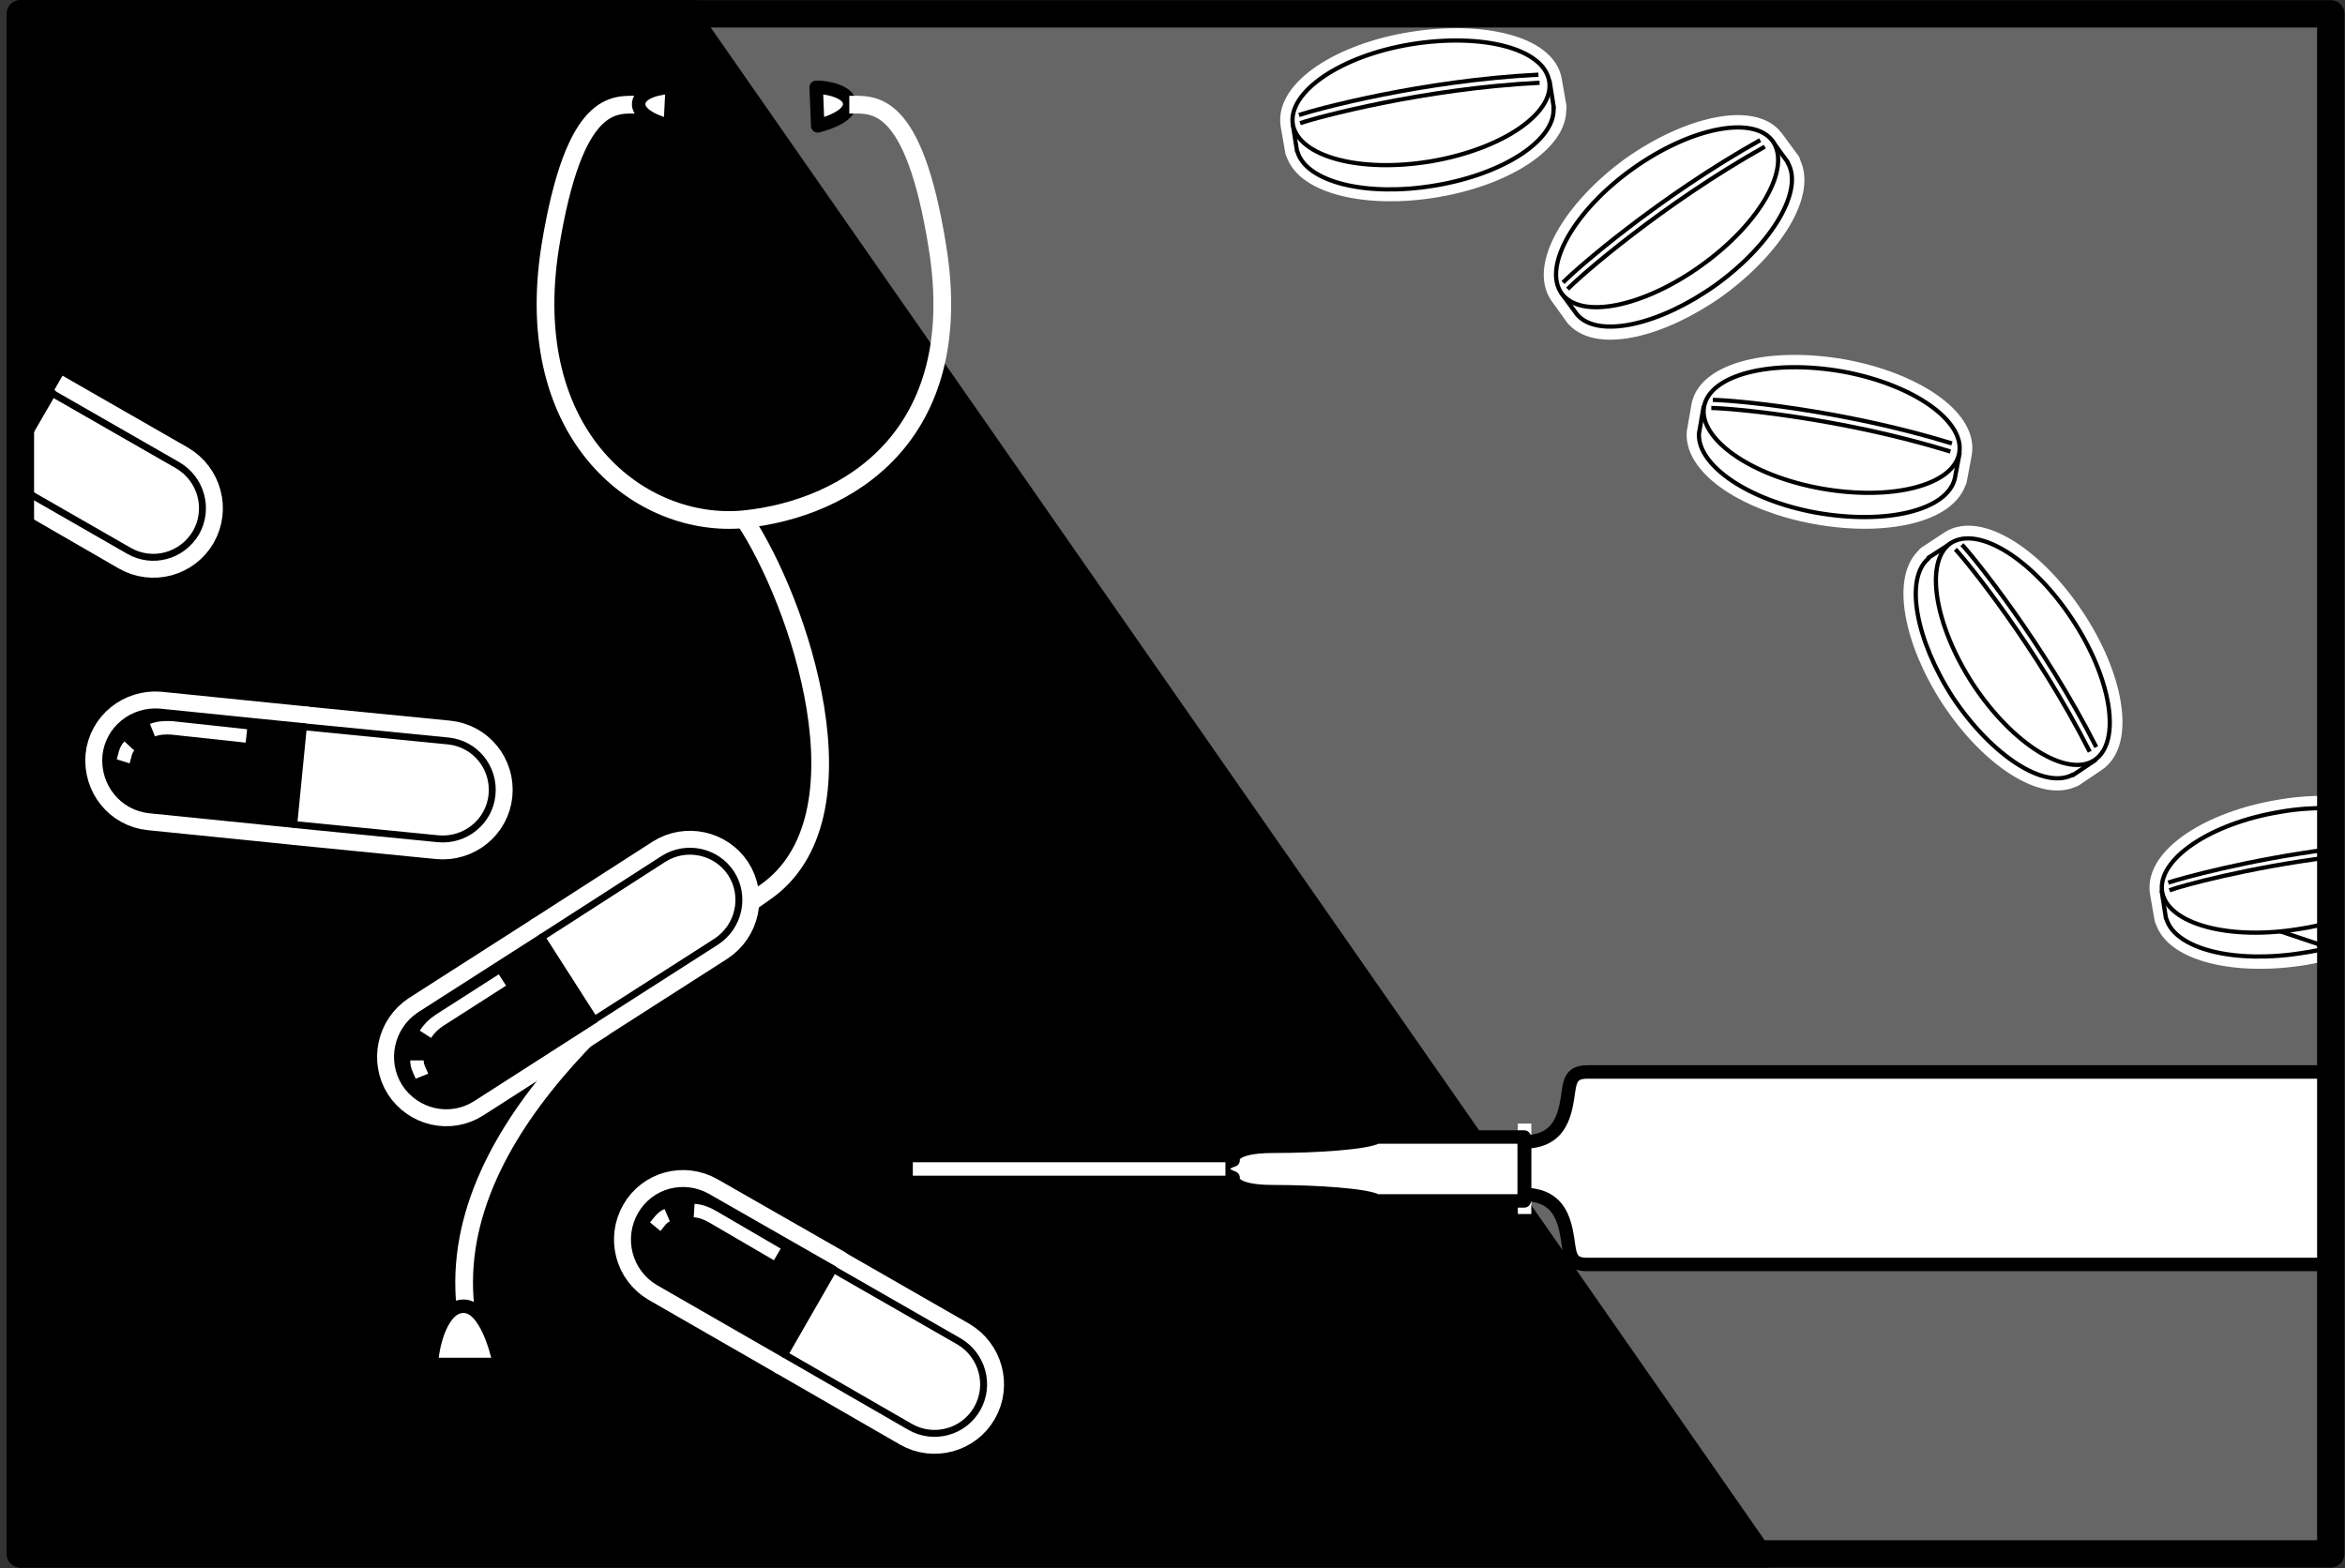
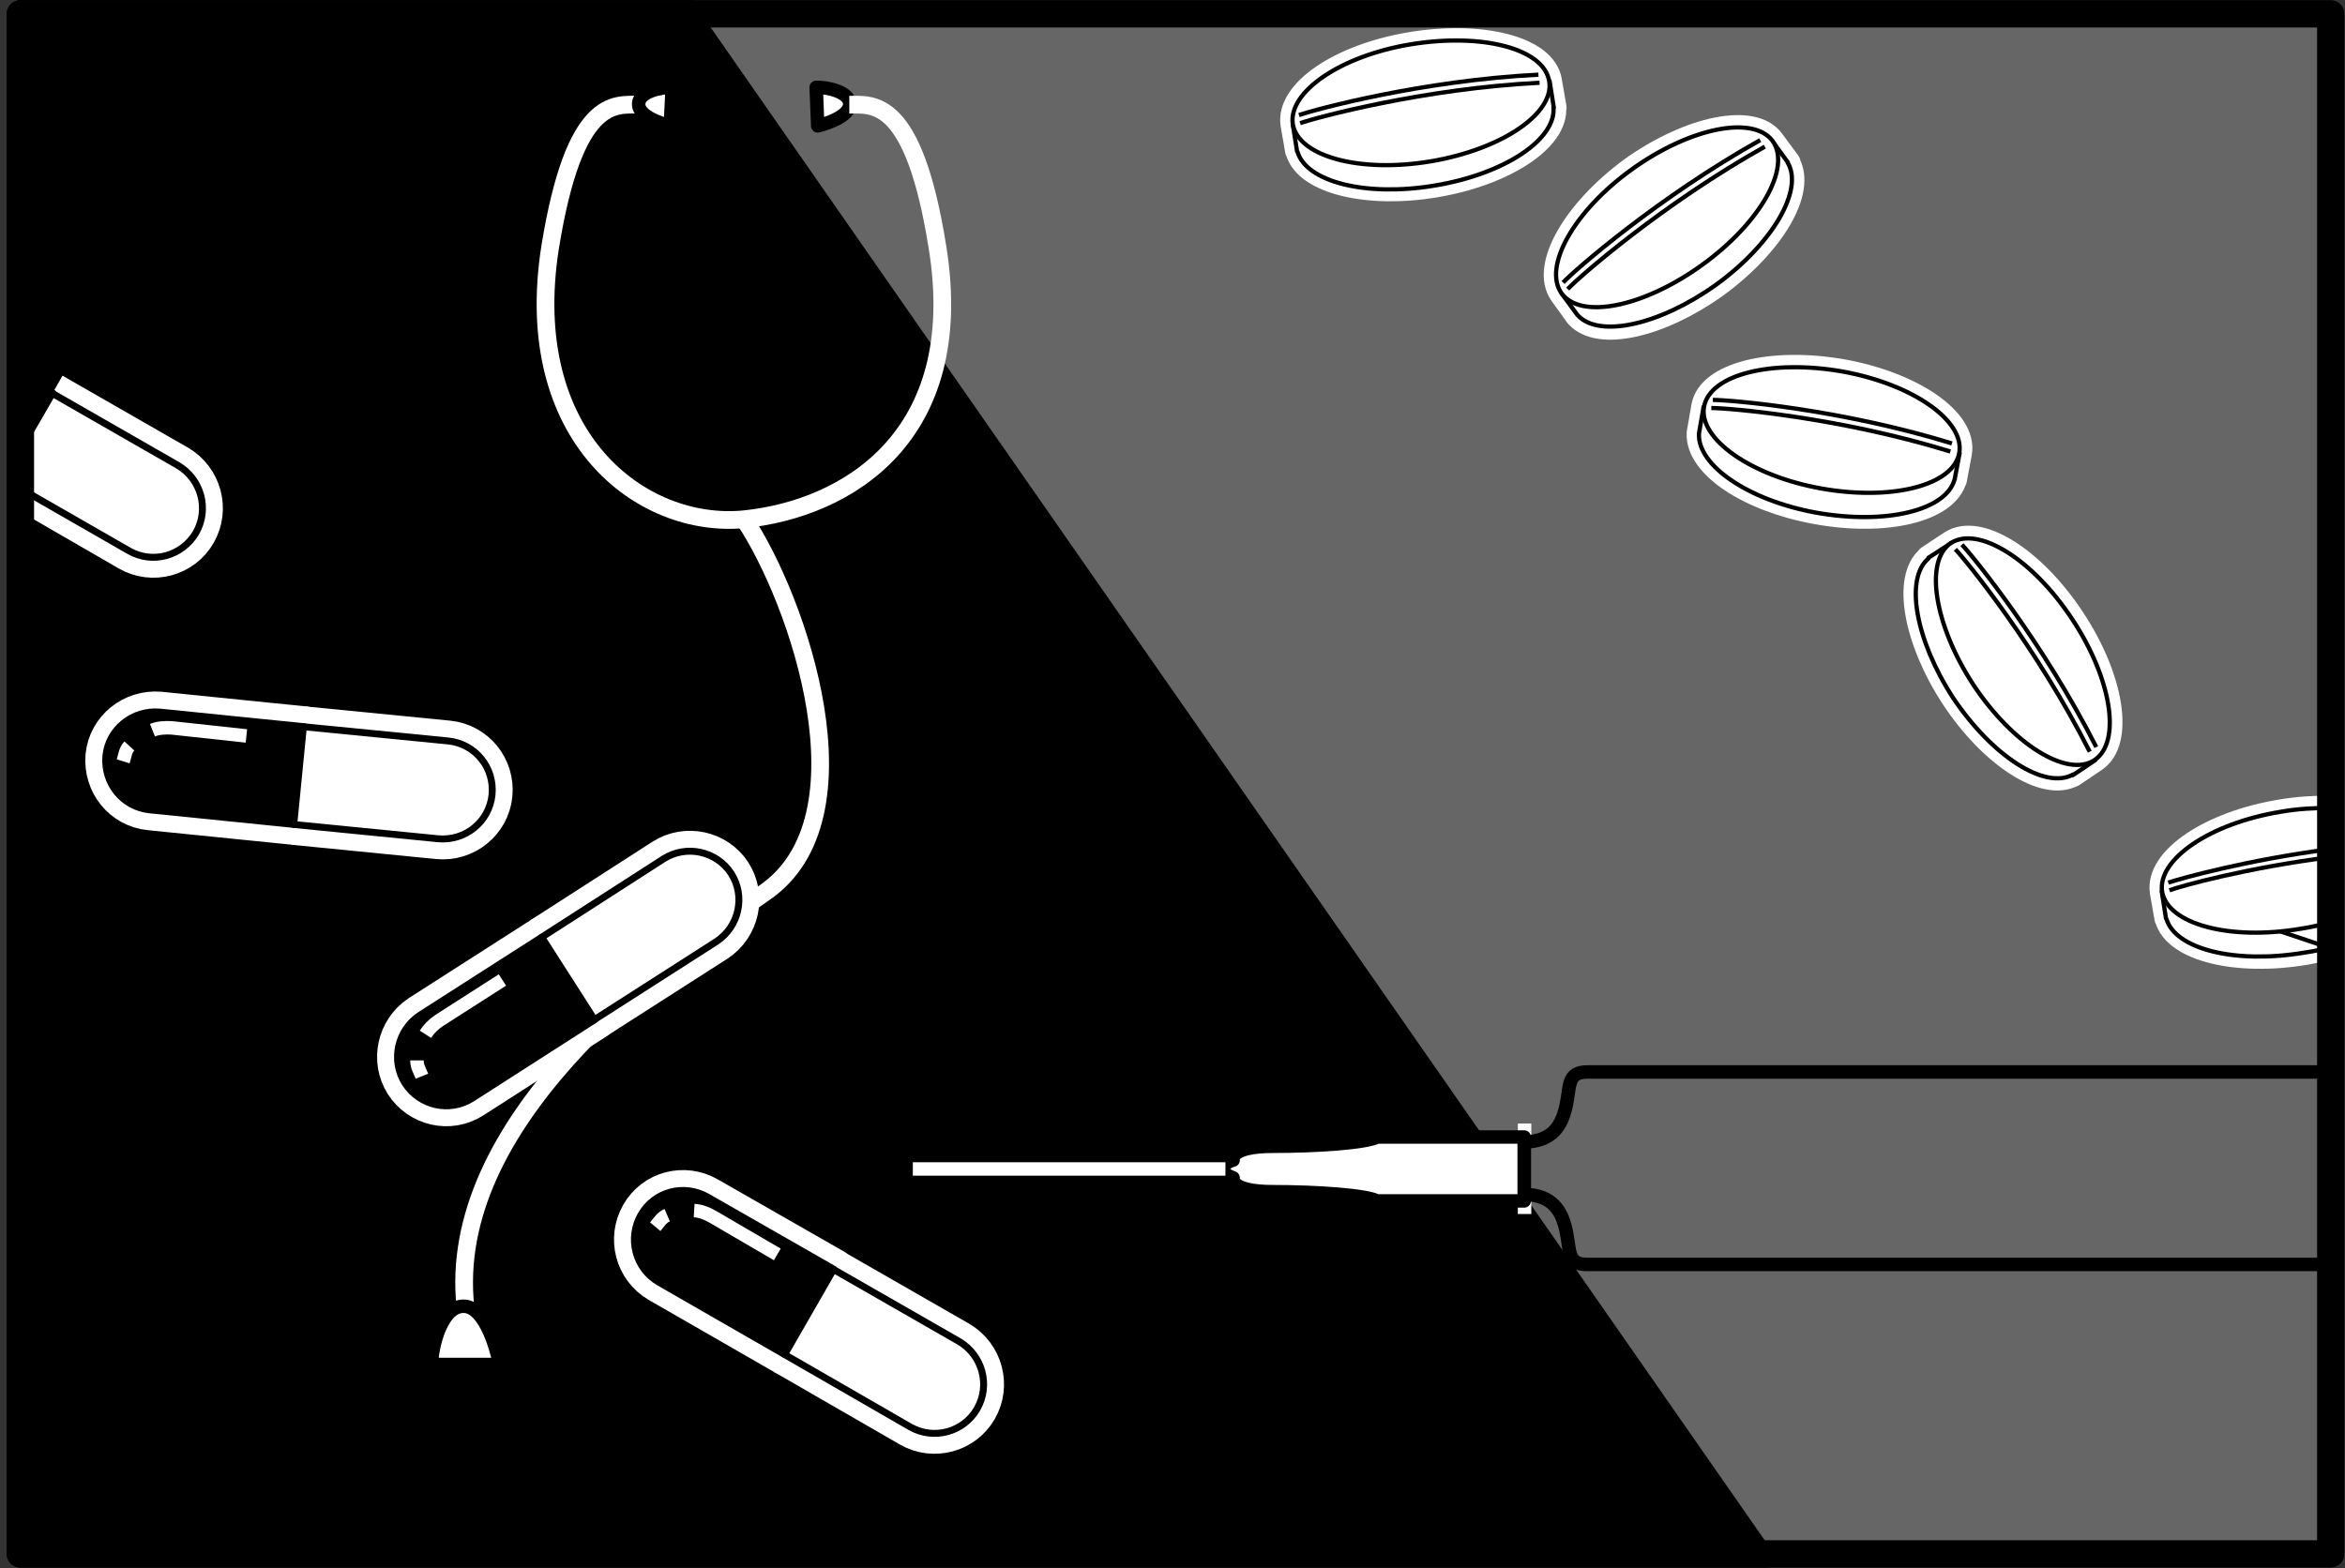
<svg xmlns="http://www.w3.org/2000/svg" xml:space="preserve" width="60.91mm" height="153.978" fill-rule="evenodd" stroke-linejoin="round" stroke-width="28.222" preserveAspectRatio="xMidYMid" version="1.2" viewBox="0 0 6091 4074">
  <rect x="0" y="0" width="6091" height="4074" fill="#333333" stroke="none" />
  <defs class="ClipPathGroup">
    <clipPath id="a" clipPathUnits="userSpaceOnUse">
      <path d="M0 0h21590v27940H0z" />
    </clipPath>
  </defs>
  <g class="SlideGroup">
    <g class="Slide" clip-path="url(#a)" transform="translate(-6631 -10152)">
      <g class="Page">
        <g class="Group">
          <g class="com.sun.star.drawing.PolyPolygonShape">
            <path fill="none" d="M6648 10152h4609v4074H6648z" class="BoundingBox" />
            <path d="M8432 10188H6684v4001h4536z" />
            <path fill="none" stroke="#000" stroke-width="71" d="M8432 10188H6684v4001h4536z" />
          </g>
          <g class="com.sun.star.drawing.PolyPolygonShape">
            <path fill="none" d="M8413 10170h4290v4038H8413z" class="BoundingBox" />
            <path fill="#666" d="M11218 14189h1466v-4001H8431Z" />
            <path fill="none" stroke="#000" stroke-width="35" d="M11218 14189h1466v-4001H8431Z" />
          </g>
          <g class="Group">
            <g class="com.sun.star.drawing.ClosedBezierShape">
              <path fill="none" d="M8226 13191h625v535h-625z" class="BoundingBox" />
              <path d="m8796 13449-327-187c-61-35-138-15-173 46s-15 139 46 175l327 188z" />
              <path fill="none" stroke="#fff" stroke-width="106" d="m8796 13449-327-187c-61-35-138-15-173 46s-15 139 46 175l327 188z" />
            </g>
            <g fill="none" class="com.sun.star.drawing.OpenBezierShape">
              <path d="M8616 13397h624v533h-624z" class="BoundingBox" />
              <path stroke="#fff" stroke-width="106" d="m8669 13671 326 188c61 35 139 14 174-47s14-139-47-175l-326-187" />
            </g>
            <g class="Group">
              <g class="com.sun.star.drawing.ClosedBezierShape">
                <path fill="none" d="M8270 13235h537v447h-537z" class="BoundingBox" />
                <path d="m8796 13449-327-187c-61-35-138-15-173 46s-15 139 46 175l327 188z" />
                <path fill="none" stroke="#000" stroke-width="18" d="m8796 13449-327-187c-61-35-138-15-173 46s-15 139 46 175l327 188z" />
              </g>
              <g class="com.sun.star.drawing.ClosedBezierShape">
                <path fill="none" d="M8660 13441h536v445h-536z" class="BoundingBox" />
                <path fill="#fff" d="m8669 13671 326 188c61 35 139 14 174-47s14-139-47-175l-326-187z" />
                <path fill="none" stroke="#000" stroke-width="18" d="m8669 13671 326 188c61 35 139 14 174-47s14-139-47-175l-326-187z" />
              </g>
              <g fill="none" class="com.sun.star.drawing.OpenBezierShape">
                <path d="M8416 13279h253v151h-253z" class="BoundingBox" />
                <path stroke="#fff" stroke-width="35" d="m8650 13411-168-98c-15-9-32-15-48-16" />
              </g>
              <g fill="none" class="com.sun.star.drawing.OpenBezierShape">
                <path d="M8315 13291h68v67h-68z" class="BoundingBox" />
                <path stroke="#fff" stroke-width="35" d="M8364 13309c-14 6-21 18-31 30" />
              </g>
            </g>
          </g>
          <g class="Group">
            <g class="com.sun.star.drawing.ClosedBezierShape">
              <path fill="none" d="M6852 11949h624v400h-624z" class="BoundingBox" />
              <path d="m7421 12040-375-38c-70-6-133 44-140 114-6 71 44 133 114 140l376 38z" />
              <path fill="none" stroke="#fff" stroke-width="106" d="m7421 12040-375-38c-70-6-133 44-140 114-6 71 44 133 114 140l376 38z" />
            </g>
            <g fill="none" class="com.sun.star.drawing.OpenBezierShape">
              <path d="M7341 11987h623v399h-623z" class="BoundingBox" />
              <path stroke="#fff" stroke-width="106" d="m7394 12294 374 37c71 7 134-44 141-114 7-71-44-133-114-140l-376-37" />
            </g>
            <g class="Group">
              <g class="com.sun.star.drawing.ClosedBezierShape">
                <path fill="none" d="M6896 11993h536v312h-536z" class="BoundingBox" />
                <path d="m7421 12040-375-38c-70-6-133 44-140 114-6 71 44 133 114 140l376 38z" />
                <path fill="none" stroke="#000" stroke-width="18" d="m7421 12040-375-38c-70-6-133 44-140 114-6 71 44 133 114 140l376 38z" />
              </g>
              <g class="com.sun.star.drawing.ClosedBezierShape">
                <path fill="none" d="M7385 12031h535v311h-535z" class="BoundingBox" />
                <path fill="#fff" d="m7394 12294 374 37c71 7 134-44 141-114 7-71-44-133-114-140l-376-37z" />
                <path fill="none" stroke="#000" stroke-width="18" d="m7394 12294 374 37c71 7 134-44 141-114 7-71-44-133-114-140l-376-37z" />
              </g>
              <g fill="none" class="com.sun.star.drawing.OpenBezierShape">
                <path d="M7009 12025h281v58h-281z" class="BoundingBox" />
                <path stroke="#fff" stroke-width="35" d="m7271 12064-194-21c-17-1-35 0-50 6" />
              </g>
              <g fill="none" class="com.sun.star.drawing.OpenBezierShape">
                <path d="M6933 12072h53v77h-53z" class="BoundingBox" />
                <path stroke="#fff" stroke-width="35" d="M6967 12090c-11 12-11 24-16 40" />
              </g>
            </g>
          </g>
          <g fill="none" class="com.sun.star.drawing.OpenBezierShape">
            <path d="M6631 11121h580v533h-580z" class="BoundingBox" />
            <path stroke="#fff" stroke-width="106" d="m6684 11420 282 163c61 35 139 14 174-47s14-139-47-175l-326-187" />
          </g>
          <g class="com.sun.star.drawing.PolyPolygonShape">
            <path fill="none" d="M6673 11115h105v217h-105z" class="BoundingBox" />
            <path d="m6682 11322 86-149-86-48z" />
            <path fill="none" stroke="#000" stroke-width="18" d="m6682 11322 86-149-86-48z" />
          </g>
          <g class="com.sun.star.drawing.ClosedBezierShape">
            <path fill="none" d="M6673 11165h494v445h-494z" class="BoundingBox" />
            <path fill="#fff" d="m6682 11420 284 163c61 35 138 14 174-47 35-61 14-139-47-175l-326-187-85 147z" />
            <path fill="none" stroke="#000" stroke-width="18" d="m6682 11420 284 163c61 35 138 14 174-47 35-61 14-139-47-175l-326-187-85 147z" />
          </g>
          <g class="Group">
            <g fill="none" class="com.sun.star.drawing.ClosedBezierShape">
              <path d="M10641 10451h679v585h-679z" class="BoundingBox" />
              <path stroke="#fff" stroke-width="64" d="M11234 10518c-49-67-212-35-364 73-150 110-232 254-183 324l41 57 1 1c55 60 212 26 359-79 148-108 230-248 186-320l2 1z" />
            </g>
            <g class="Group">
              <g class="com.sun.star.drawing.ClosedBezierShape">
                <path fill="none" d="M10681 10512h611v496h-611z" class="BoundingBox" />
                <path fill="#fff" d="m10687 10914 41 56 1 1c55 60 212 26 359-79 148-107 229-248 186-318h1l-41-56z" />
                <path fill="none" stroke="#000" stroke-width="11" d="m10687 10914 41 56 1 1c55 60 212 26 359-79 148-107 229-248 186-318h1l-41-56z" />
              </g>
              <g class="com.sun.star.drawing.ClosedBezierShape">
                <path fill="none" d="M10667 10477h590v480h-590z" class="BoundingBox" />
                <path fill="#fff" d="M11051 10841c152-109 234-254 184-323-50-67-213-35-364 73-152 109-233 254-184 323 50 69 213 36 364-73z" />
                <path fill="none" stroke="#000" stroke-width="11" d="M11051 10841c152-109 234-254 184-323-50-67-213-35-364 73-152 109-233 254-184 323 50 69 213 36 364-73z" />
              </g>
              <g fill="none" class="com.sun.star.drawing.OpenBezierShape">
                <path d="M10685 10510h525v383h-525z" class="BoundingBox" />
                <path stroke="#000" stroke-width="11" d="M10691 10886c31-33 248-222 512-370" />
              </g>
              <g fill="none" class="com.sun.star.drawing.OpenBezierShape">
-                 <path d="M10697 10527h525v383h-525z" class="BoundingBox" />
                <path stroke="#000" stroke-width="11" d="M10703 10903c31-33 248-222 512-370" />
              </g>
            </g>
          </g>
          <g class="Group">
            <g fill="none" class="com.sun.star.drawing.ClosedBezierShape">
              <path d="M9956 10225h745v451h-745z" class="BoundingBox" />
              <path stroke="#fff" stroke-width="64" d="M10656 10362c-14-84-175-125-359-95s-321 123-308 208l12 69 1 1c22 78 179 118 357 88 180-30 316-120 308-203l1 1z" />
            </g>
            <g class="Group">
              <g class="com.sun.star.drawing.ClosedBezierShape">
                <path fill="none" d="M9983 10357h691v294h-691z" class="BoundingBox" />
                <path fill="#fff" d="m9989 10475 11 70 1 1c23 79 179 118 357 88 181-30 316-120 308-204l1 2-11-69z" />
                <path fill="none" stroke="#000" stroke-width="11" d="m9989 10475 11 70 1 1c23 79 179 118 357 88 181-30 316-120 308-204l1 2-11-69z" />
              </g>
              <g class="com.sun.star.drawing.ClosedBezierShape">
                <path fill="none" d="M9982 10251h681v337h-681z" class="BoundingBox" />
                <path fill="#fff" d="M10348 10571c183-31 321-124 307-208-14-85-174-126-359-96-183 30-320 124-307 208 15 84 175 127 359 96z" />
                <path fill="none" stroke="#000" stroke-width="11" d="M10348 10571c183-31 321-124 307-208-14-85-174-126-359-96-183 30-320 124-307 208 15 84 175 127 359 96z" />
              </g>
              <g fill="none" class="com.sun.star.drawing.OpenBezierShape">
                <path d="M9999 10340h635v118h-635z" class="BoundingBox" />
                <path stroke="#000" stroke-width="11" d="M10005 10451c43-15 321-90 622-105" />
              </g>
              <g fill="none" class="com.sun.star.drawing.OpenBezierShape">
                <path d="M10002 10361h635v118h-635z" class="BoundingBox" />
                <path stroke="#000" stroke-width="11" d="M10008 10472c43-15 321-90 622-105" />
              </g>
            </g>
          </g>
          <g class="Group">
            <g fill="none" class="com.sun.star.drawing.ClosedBezierShape">
              <path d="M11012 11073h744v454h-744z" class="BoundingBox" />
              <path stroke="#fff" stroke-width="64" d="M11721 11329c15-85-122-179-305-212-184-32-345 8-360 91l-12 69v1c-4 83 128 172 305 204 181 33 338-6 359-86v2z" />
            </g>
            <g class="Group">
              <g class="com.sun.star.drawing.ClosedBezierShape">
                <path fill="none" d="M11038 11203h690v299h-690z" class="BoundingBox" />
                <path fill="#fff" d="m11056 11209-12 69v1c-4 82 128 173 305 205 181 32 338-6 359-87v1l13-69z" />
                <path fill="none" stroke="#000" stroke-width="11" d="m11056 11209-12 69v1c-4 82 128 173 305 205 181 32 338-6 359-87v1l13-69z" />
              </g>
              <g class="com.sun.star.drawing.ClosedBezierShape">
                <path fill="none" d="M11050 11100h678v339h-678z" class="BoundingBox" />
                <path fill="#fff" d="M11361 11421c184 33 344-8 359-92s-121-179-304-212c-184-32-344 8-359 92-14 83 121 179 304 212z" />
                <path fill="none" stroke="#000" stroke-width="11" d="M11361 11421c184 33 344-8 359-92s-121-179-304-212c-184-32-344 8-359 92-14 83 121 179 304 212z" />
              </g>
              <g fill="none" class="com.sun.star.drawing.OpenBezierShape">
                <path d="M11074 11185h634v126h-634z" class="BoundingBox" />
                <path stroke="#000" stroke-width="11" d="M11080 11191c45 0 332 24 621 113" />
              </g>
              <g fill="none" class="com.sun.star.drawing.OpenBezierShape">
                <path d="M11070 11206h634v126h-634z" class="BoundingBox" />
                <path stroke="#000" stroke-width="11" d="M11076 11212c45 0 332 24 621 113" />
              </g>
            </g>
          </g>
          <g class="Group">
            <g fill="none" class="com.sun.star.drawing.ClosedBezierShape">
              <path d="M11574 11518h571v689h-571z" class="BoundingBox" />
              <path stroke="#fff" stroke-width="64" d="M12072 12126c71-47 45-212-58-367-103-156-244-243-315-197l-59 39v1c-62 52-34 212 64 362 101 153 239 240 311 200l-1 1z" />
            </g>
            <g class="Group">
              <g class="com.sun.star.drawing.ClosedBezierShape">
                <path fill="none" d="M11601 11557h479v624h-479z" class="BoundingBox" />
                <path fill="#fff" d="m11699 11563-59 38v2c-62 52-34 211 64 362 102 152 239 240 312 199l-1 2 58-39z" />
                <path fill="none" stroke="#000" stroke-width="11" d="m11699 11563-59 38v2c-62 52-34 211 64 362 102 152 239 240 312 199l-1 2 58-39z" />
              </g>
              <g class="com.sun.star.drawing.ClosedBezierShape">
                <path fill="none" d="M11653 11545h465v602h-465z" class="BoundingBox" />
                <path fill="#fff" d="M11756 11930c103 156 244 243 315 197 71-47 45-212-58-367-103-156-244-243-315-197-69 47-43 212 58 367z" />
                <path fill="none" stroke="#000" stroke-width="11" d="M11756 11930c103 156 244 243 315 197 71-47 45-212-58-367-103-156-244-243-315-197-69 47-43 212 58 367z" />
              </g>
              <g fill="none" class="com.sun.star.drawing.OpenBezierShape">
                <path d="M11721 11561h362v539h-362z" class="BoundingBox" />
                <path stroke="#000" stroke-width="11" d="M11727 11567c31 33 212 256 349 526" />
              </g>
              <g fill="none" class="com.sun.star.drawing.OpenBezierShape">
                <path d="M11704 11573h362v539h-362z" class="BoundingBox" />
                <path stroke="#000" stroke-width="11" d="M11710 11579c31 33 212 256 349 526" />
              </g>
            </g>
          </g>
          <g class="Group">
            <g class="com.sun.star.drawing.ClosedBezierShape">
              <path fill="none" d="M12214 12219h504v451h-504z" class="BoundingBox" />
              <path fill="#fff" d="M12685 12251c-40 0-84 2-130 10-183 30-321 123-308 208l12 69 1 1c22 78 179 118 358 88 23-4 45-9 67-15-2 0 0-322 0-322z" />
              <path fill="none" stroke="#fff" stroke-width="64" d="M12685 12251c-40 0-84 2-130 10-183 30-321 123-308 208l12 69 1 1c22 78 179 118 358 88 23-4 45-9 67-15-2 0 0-322 0-322z" />
            </g>
            <g class="com.sun.star.drawing.ClosedBezierShape">
              <path fill="none" d="M12240 12462h447v182h-447z" class="BoundingBox" />
              <path fill="#fff" d="m12246 12468 11 70 1 1c23 79 179 118 358 88 22-3 44-8 64-13z" />
              <path fill="none" stroke="#000" stroke-width="11" d="m12246 12468 11 70 1 1c23 79 179 118 358 88 22-3 44-8 64-13z" />
            </g>
            <g class="com.sun.star.drawing.ClosedBezierShape">
              <path fill="none" d="M12240 12245h451v337h-451z" class="BoundingBox" />
              <path fill="#fff" d="M12684 12251c-41 0-84 2-129 10-184 30-321 124-308 208 15 84 175 127 359 96 27-4 53-10 78-17z" />
              <path fill="none" stroke="#000" stroke-width="11" d="M12684 12251c-41 0-84 2-129 10-184 30-321 124-308 208 15 84 175 127 359 96 27-4 53-10 78-17z" />
            </g>
            <g fill="none" class="com.sun.star.drawing.OpenBezierShape">
              <path d="M12257 12352h434v100h-434z" class="BoundingBox" />
              <path stroke="#000" stroke-width="11" d="M12263 12445c33-11 205-59 421-87" />
            </g>
            <g fill="none" class="com.sun.star.drawing.OpenBezierShape">
              <path d="M12260 12373h430v99h-430z" class="BoundingBox" />
              <path stroke="#000" stroke-width="11" d="M12266 12465c32-12 204-59 417-86" />
            </g>
          </g>
          <g fill="none" class="com.sun.star.drawing.LineShape">
            <path d="M10573 13053h37v272h-37z" class="BoundingBox" />
            <path stroke="#fff" stroke-width="35" d="M10591 13071v235" />
          </g>
          <g class="com.sun.star.drawing.ClosedBezierShape">
            <path fill="none" d="M10573 12919h2133v537h-2133z" class="BoundingBox" />
-             <path fill="#fff" d="M10591 13255c74 2 97 44 108 95s2 88 55 87h1933v-500h-1933c-53 0-44 36-55 87s-34 93-108 95z" />
            <path fill="none" stroke="#000" stroke-width="35" d="M10591 13255c74 2 97 44 108 95s2 88 55 87h1933v-500h-1933c-53 0-44 36-55 87s-34 93-108 95z" />
          </g>
          <g class="com.sun.star.drawing.ClosedBezierShape">
            <path fill="none" d="M9788 13088h821v203h-821z" class="BoundingBox" />
            <path fill="#fff" d="M9806 13189c0 11 19 20 28 23 0 0-11 36 104 36s241 9 270 24h382v-166h-382c-29 15-155 24-270 24s-104 36-104 36c-9 2-28 12-28 23z" />
            <path fill="none" stroke="#000" stroke-width="35" d="M9806 13189c0 11 19 20 28 23 0 0-11 36 104 36s241 9 270 24h382v-166h-382c-29 15-155 24-270 24s-104 36-104 36c-9 2-28 12-28 23z" />
          </g>
          <g fill="none" class="com.sun.star.drawing.LineShape">
            <path d="M9842 13180h359v19h-359z" class="BoundingBox" />
            <path stroke="#fff" stroke-width="18" d="M10191 13189h-340" />
          </g>
          <g fill="none" class="com.sun.star.drawing.LineShape">
            <path d="M8984 13171h849v37h-849z" class="BoundingBox" />
            <path stroke="#fff" stroke-width="35" d="M9814 13189h-812" />
          </g>
          <g fill="none" class="com.sun.star.drawing.OpenBezierShape">
            <path d="M7813 11477h973v2095h-973z" class="BoundingBox" />
            <path stroke="#fff" stroke-width="46" d="M7840 13548c-52-477 495-882 777-1077 282-194 88-759-53-970" />
          </g>
          <g class="com.sun.star.drawing.ClosedBezierShape">
            <path fill="none" d="M7734 13528h214v188h-214z" class="BoundingBox" />
            <path fill="#fff" d="M7752 13697h177s-27-142-88-151c-63-8-89 107-89 151z" />
            <path fill="none" stroke="#000" stroke-width="35" d="M7752 13697h177s-27-142-88-151c-63-8-89 107-89 151z" />
          </g>
          <g class="com.sun.star.drawing.ClosedBezierShape">
            <path fill="none" d="M8733 10361h124v137h-124z" class="BoundingBox" />
            <path fill="#fff" d="m8751 10379 4 100s79-18 83-54c3-36-63-47-87-46z" />
            <path fill="none" stroke="#000" stroke-width="35" d="m8751 10379 4 100s79-18 83-54c3-36-63-47-87-46z" />
          </g>
          <g fill="none" class="com.sun.star.drawing.OpenBezierShape">
            <path d="M8025 10401h1078v1127H8025z" class="BoundingBox" />
            <path stroke="#fff" stroke-width="46" d="M8289 10424c-62 0-166-19-229 370-78 495 238 733 504 707 264-27 582-212 502-707-62-389-167-370-229-370" />
          </g>
          <g class="com.sun.star.drawing.ClosedBezierShape">
            <path fill="none" d="M8272 10361h124v137h-124z" class="BoundingBox" />
            <path fill="#fff" d="m8377 10379-5 100s-79-18-82-54 62-47 87-46z" />
            <path fill="none" stroke="#000" stroke-width="35" d="m8377 10379-5 100s-79-18-82-54 62-47 87-46z" />
          </g>
          <g class="Group">
            <g class="com.sun.star.drawing.ClosedBezierShape">
              <path fill="none" d="M7609 12534h621v545h-621z" class="BoundingBox" />
              <path d="m8038 12587-317 203c-58 39-75 117-38 176 38 59 116 77 175 39l318-204z" />
              <path fill="none" stroke="#fff" stroke-width="106" d="m8038 12587-317 203c-58 39-75 117-38 176 38 59 116 77 175 39l318-204z" />
            </g>
            <g fill="none" class="com.sun.star.drawing.OpenBezierShape">
              <path d="M7985 12309h620v546h-620z" class="BoundingBox" />
              <path stroke="#fff" stroke-width="106" d="m8175 12801 317-203c59-39 76-118 38-177-38-58-116-75-175-38l-317 204" />
            </g>
            <g class="Group">
              <g class="com.sun.star.drawing.ClosedBezierShape">
                <path fill="none" d="M7653 12578h533v457h-533z" class="BoundingBox" />
                <path d="m8038 12587-317 203c-58 39-75 117-38 176 38 59 116 77 175 39l318-204z" />
                <path fill="none" stroke="#000" stroke-width="18" d="m8038 12587-317 203c-58 39-75 117-38 176 38 59 116 77 175 39l318-204z" />
              </g>
              <g class="com.sun.star.drawing.ClosedBezierShape">
                <path fill="none" d="M8029 12353h532v458h-532z" class="BoundingBox" />
                <path fill="#fff" d="m8175 12801 317-203c59-39 76-118 38-177-38-58-116-75-175-38l-317 204z" />
                <path fill="none" stroke="#000" stroke-width="18" d="m8175 12801 317-203c59-39 76-118 38-177-38-58-116-75-175-38l-317 204z" />
              </g>
              <g fill="none" class="com.sun.star.drawing.OpenBezierShape">
                <path d="M7718 12680h237v178h-237z" class="BoundingBox" />
                <path stroke="#fff" stroke-width="35" d="m7936 12698-164 105c-15 10-27 22-36 36" />
              </g>
              <g fill="none" class="com.sun.star.drawing.OpenBezierShape">
                <path d="M7696 12889h50v78h-50z" class="BoundingBox" />
                <path stroke="#fff" stroke-width="35" d="M7714 12907c0 16 7 26 13 41" />
              </g>
            </g>
          </g>
          <g fill="none" class="com.sun.star.drawing.PolyPolygonShape">
            <path d="M6648 10152h6074v4074H6648z" class="BoundingBox" />
            <path stroke="#000" stroke-width="71" d="M6684 14189v-4001h6001v4001z" />
          </g>
        </g>
      </g>
    </g>
  </g>
</svg>